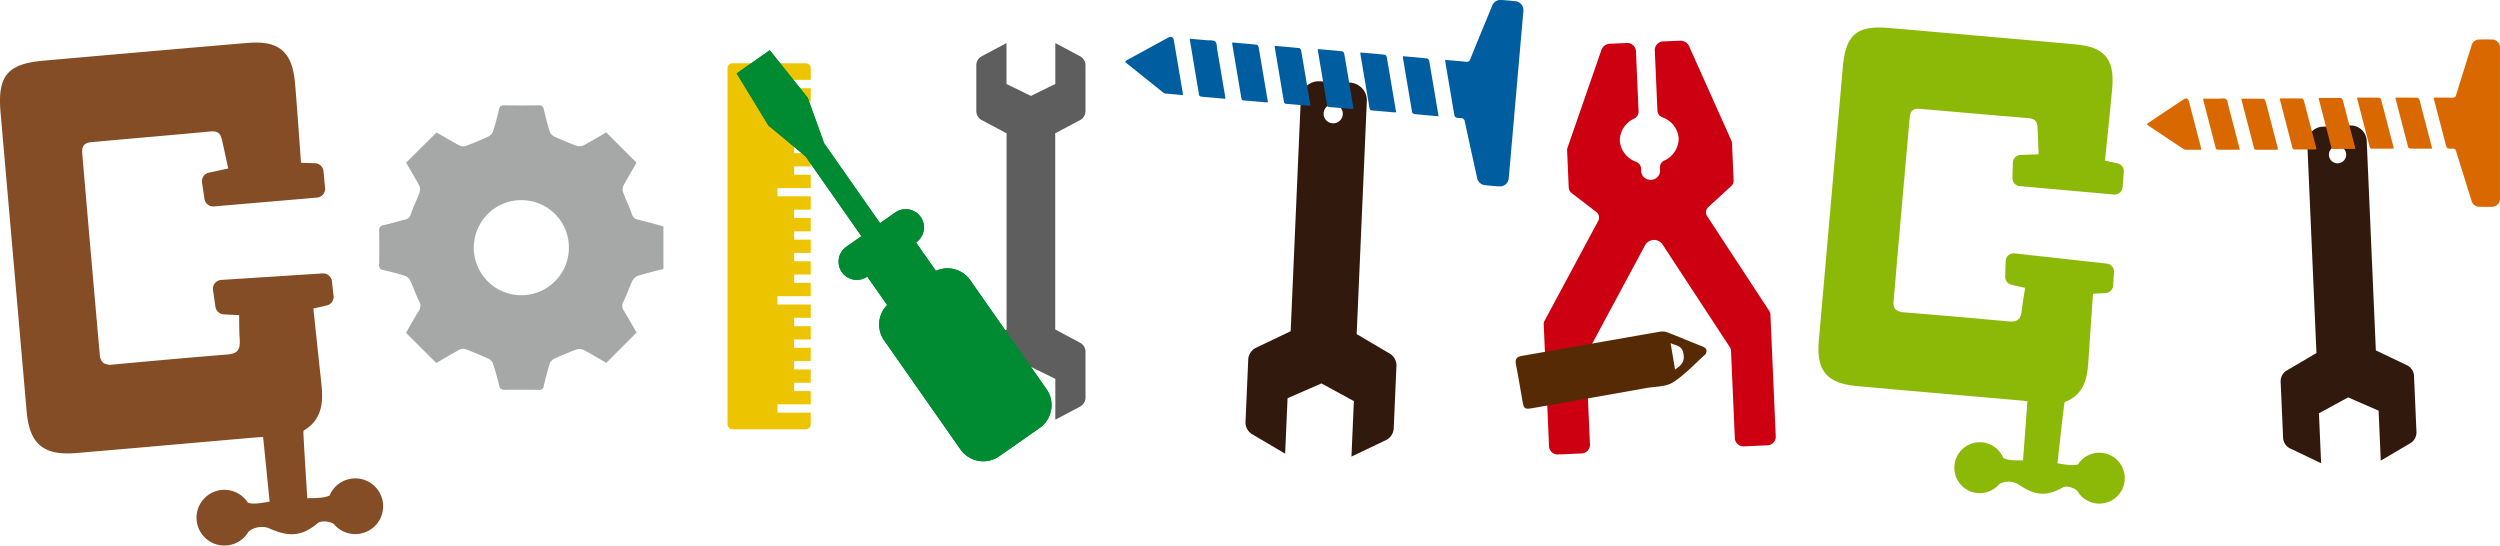
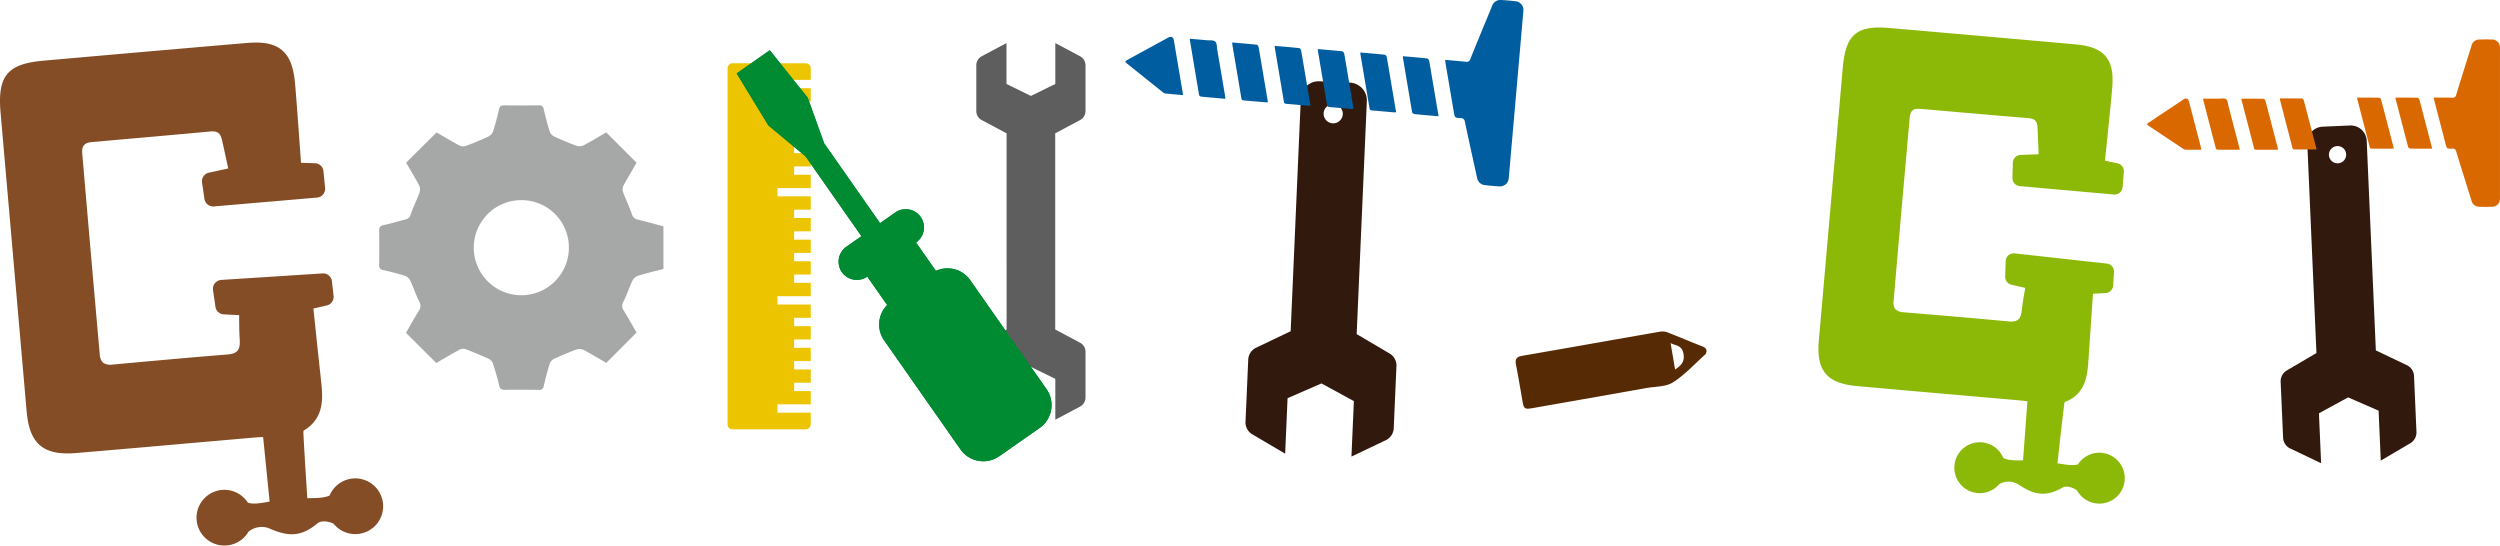
<svg xmlns="http://www.w3.org/2000/svg" width="826.91" height="180.451" viewBox="0 0 826.91 180.451">
  <defs>
    <clipPath id="clip-path">
      <rect id="長方形_3" data-name="長方形 3" width="826.91" height="180.451" fill="none" />
    </clipPath>
  </defs>
  <g id="グループ_355" data-name="グループ 355" transform="translate(0 0)">
    <g id="グループ_1" data-name="グループ 1" transform="translate(0 0)" clip-path="url(#clip-path)">
      <path id="パス_1" data-name="パス 1" d="M123.944,12.425V130.2a1.657,1.657,0,0,0,1.65,1.652h24.217a1.656,1.656,0,0,0,1.65-1.652v-3.852H140.455V123.6h11.007v-4.4h-5.5v-2.751h5.5v-4.4h-5.5V109.29h5.5v-4.4h-5.5v-2.751h5.5v-4.4h-5.5V94.981h5.5v-4.4H140.455V87.826h11.007v-4.4h-5.5V80.671h5.5v-4.4h-5.5V73.517h5.5v-4.4h-5.5V66.362h5.5v-4.4h-5.5V59.205h5.5V54.8H140.455V52.051h11.007v-4.4h-5.5V44.9h5.5v-4.4h-5.5V37.741h5.5v-4.4h-5.5V30.587h5.5v-4.4h-5.5V23.432h5.5v-4.4H140.455V16.277h11.007V12.425a1.654,1.654,0,0,0-1.65-1.65H125.594a1.655,1.655,0,0,0-1.65,1.65" transform="translate(116.702 10.146)" fill="#ecc400" />
      <path id="パス_2" data-name="パス 2" d="M214.252,130.514l11.049,6.51.8-18.354,11.2-4.889,10.729,5.846-.8,18.354,11.576-5.522a4.648,4.648,0,0,0,2.4-3.623l.918-21.012a4.651,4.651,0,0,0-2.072-3.815l-11.094-6.537,3.363-77.057a5.889,5.889,0,0,0-5.609-6.124l-10.1-.441a5.891,5.891,0,0,0-6.122,5.611l-3.365,77.057-11.622,5.545a4.65,4.65,0,0,0-2.4,3.621L212.18,126.7a4.645,4.645,0,0,0,2.072,3.817m27.081-109.1a3.169,3.169,0,1,1-3.3,3.027,3.168,3.168,0,0,1,3.3-3.027" transform="translate(199.78 13.037)" fill="#32190e" />
      <path id="パス_3" data-name="パス 3" d="M246.183,19.808c2.351.206,4.584.367,6.809.614a1.212,1.212,0,0,0,1.524-.87c2.357-5.827,4.772-11.632,7.162-17.447A2.945,2.945,0,0,1,264.911.009c1.458.087,2.918.21,4.37.384a2.921,2.921,0,0,1,2.788,3.355c-.012.239-.039.476-.058.713q-2.344,26.788-4.689,53.58c-.023.27-.039.544-.076.812a2.9,2.9,0,0,1-3.264,2.78c-1.495-.076-2.988-.216-4.473-.39a2.913,2.913,0,0,1-2.765-2.561c-1.347-6.139-2.716-12.277-4.023-18.425a1.27,1.27,0,0,0-1.41-1.182c-1.926-.113-1.922-.153-2.248-2.076q-1.354-7.991-2.71-15.983c-.062-.361-.1-.724-.171-1.208" transform="translate(231.798 0.001)" fill="#005d9f" />
      <path id="パス_4" data-name="パス 4" d="M239.07,9.577c2.666.233,5.335.443,8,.738.26.029.606.565.666.909.854,4.881,1.666,9.77,2.487,14.657.19,1.13.382,2.26.6,3.559l-2.132-.186c-1.93-.169-3.862-.315-5.786-.532-.309-.035-.8-.351-.839-.6-1.06-6.087-2.07-12.179-3.087-18.274-.006-.029.019-.062.091-.268" transform="translate(225.014 9.018)" fill="#005d9f" />
      <path id="パス_5" data-name="パス 5" d="M231.771,8.942c2.74.239,5.442.454,8.137.749.231.025.532.546.59.874.714,4.079,1.39,8.166,2.079,12.249.326,1.936.658,3.87,1,5.883a6.757,6.757,0,0,1-.777.037c-2.371-.2-4.739-.417-7.11-.612-.48-.041-.812-.111-.909-.7-.992-6-2.013-11.985-3.021-17.979a3.2,3.2,0,0,1,.01-.5" transform="translate(218.211 8.42)" fill="#005d9f" />
      <path id="パス_6" data-name="パス 6" d="M224.526,8.363c2.74.239,5.442.454,8.137.749.231.025.532.546.59.874.715,4.079,1.39,8.166,2.079,12.249.326,1.936.658,3.87,1,5.883a6.756,6.756,0,0,1-.777.037c-2.371-.2-4.739-.417-7.11-.612-.48-.041-.812-.111-.909-.7-.992-6-2.013-11.985-3.021-17.979a3.207,3.207,0,0,1,.01-.5" transform="translate(211.389 7.875)" fill="#005d9f" />
      <path id="パス_7" data-name="パス 7" d="M217.183,7.816c2.74.239,5.442.454,8.137.749.231.025.532.546.59.874.714,4.079,1.39,8.166,2.079,12.249.326,1.936.658,3.87,1,5.883a6.758,6.758,0,0,1-.777.037c-2.371-.2-4.739-.417-7.11-.612-.48-.041-.812-.111-.909-.7-.992-6-2.013-11.985-3.021-17.979a3.206,3.206,0,0,1,.01-.5" transform="translate(204.475 7.36)" fill="#005d9f" />
      <path id="パス_8" data-name="パス 8" d="M210.783,25.542c-2.068-.181-3.965-.33-5.856-.53a1.9,1.9,0,0,1-.876-.46q-5.863-4.671-11.71-9.364c-.843-.676-.833-.815.091-1.322q6.62-3.626,13.247-7.24c1.245-.678,1.87-.369,2.1.982Q209.2,16,210.624,24.4c.054.328.091.66.159,1.144" transform="translate(180.522 5.912)" fill="#005d9f" />
      <path id="パス_9" data-name="パス 9" d="M209.938,7.237c2.74.239,5.442.454,8.137.749.231.025.532.546.59.874.715,4.079,1.39,8.166,2.079,12.249.326,1.936.658,3.87,1,5.883a6.756,6.756,0,0,1-.777.037c-2.371-.2-4.739-.417-7.11-.612-.48-.041-.812-.111-.909-.7-.992-6-2.013-11.985-3.021-17.979a3.2,3.2,0,0,1,.01-.5" transform="translate(197.654 6.814)" fill="#005d9f" />
      <path id="パス_10" data-name="パス 10" d="M214.484,26.463c-2.79-.245-5.462-.466-8.127-.732a.845.845,0,0,1-.586-.528c-1.046-6.122-2.06-12.249-3.079-18.375,0-.029.025-.062.089-.223,1.806.159,3.656.311,5.5.485.977.093,2.246-.1,2.837.439s.5,1.817.668,2.78q1.29,7.528,2.553,15.063c.054.324.085.652.144,1.091" transform="translate(190.847 6.219)" fill="#005d9f" />
      <path id="パス_11" data-name="パス 11" d="M391.506,128.123l10.418,4.972-.722-16.519,9.655-5.262,10.079,4.4.72,16.519,9.947-5.86a4.187,4.187,0,0,0,1.864-3.435l-.825-18.911a4.185,4.185,0,0,0-2.157-3.26l-10.459-4.99L417,26.426a5.3,5.3,0,0,0-5.51-5.048l-9.092.4a5.3,5.3,0,0,0-5.05,5.51l3.029,69.353-9.985,5.883a4.182,4.182,0,0,0-1.864,3.435l.825,18.911a4.182,4.182,0,0,0,2.157,3.258m15.723-99.936a2.852,2.852,0,1,1-2.724,2.974,2.851,2.851,0,0,1,2.724-2.974" transform="translate(365.82 20.124)" fill="#32190e" />
      <path id="パス_12" data-name="パス 12" d="M414.59,25.962c2.124,0,4.139-.031,6.153.017a1.094,1.094,0,0,0,1.3-.9c1.656-5.409,3.367-10.8,5.052-16.2a2.648,2.648,0,0,1,2.734-2.132c1.316-.035,2.635-.041,3.949,0a2.629,2.629,0,0,1,2.763,2.79c.01.214,0,.427,0,.643V58.583c0,.245.008.491-.006.734a2.612,2.612,0,0,1-2.709,2.749c-1.345.05-2.695.041-4.04,0a2.62,2.62,0,0,1-2.679-2.077c-1.689-5.4-3.4-10.793-5.052-16.2a1.145,1.145,0,0,0-1.357-.951c-1.736.05-1.734.014-2.178-1.685q-1.841-7.057-3.683-14.115c-.083-.318-.149-.641-.248-1.07" transform="translate(390.365 6.323)" fill="#da6800" />
      <path id="パス_13" data-name="パス 13" d="M408.154,16.632c2.408,0,4.819-.021,7.228.035.235.006.586.458.668.761,1.149,4.31,2.26,8.63,3.38,12.946.26,1,.52,2,.817,3.143h-1.926c-1.742,0-3.487.021-5.229-.023-.28-.006-.742-.252-.8-.474-1.427-5.372-2.811-10.758-4.2-16.14-.008-.025.012-.058.06-.249" transform="translate(384.246 15.657)" fill="#da6800" />
      <path id="パス_14" data-name="パス 14" d="M401.562,16.633c2.474,0,4.914-.019,7.355.033.21,0,.52.449.6.738.963,3.6,1.889,7.211,2.827,10.818.443,1.711.893,3.417,1.357,5.2a6.374,6.374,0,0,1-.693.093c-2.142.006-4.283,0-6.423.01-.433,0-.736-.037-.87-.561-1.359-5.3-2.745-10.587-4.118-15.882a2.9,2.9,0,0,1-.031-.447" transform="translate(378.098 15.658)" fill="#da6800" />
-       <path id="パス_15" data-name="パス 15" d="M395.02,16.682c2.474,0,4.916-.019,7.355.033.21,0,.52.448.6.738.963,3.6,1.889,7.211,2.827,10.818.443,1.711.893,3.417,1.357,5.2a6.372,6.372,0,0,1-.693.093c-2.142.006-4.281,0-6.423.01-.433,0-.736-.037-.87-.561-1.359-5.3-2.745-10.587-4.118-15.882a2.9,2.9,0,0,1-.031-.447" transform="translate(371.938 15.704)" fill="#da6800" />
      <path id="パス_16" data-name="パス 16" d="M388.394,16.767c2.474,0,4.916-.019,7.355.033.21,0,.52.449.6.738.963,3.6,1.889,7.211,2.827,10.818.443,1.711.893,3.417,1.357,5.2a6.375,6.375,0,0,1-.693.093c-2.142.006-4.283,0-6.423.01-.433,0-.736-.037-.87-.561-1.359-5.3-2.745-10.587-4.118-15.882a2.907,2.907,0,0,1-.031-.447" transform="translate(365.699 15.784)" fill="#da6800" />
      <path id="パス_17" data-name="パス 17" d="M383.743,33.732c-1.868,0-3.58.016-5.293-.016a1.7,1.7,0,0,1-.819-.344Q372.007,29.645,366.4,25.9c-.808-.54-.812-.668-.021-1.194q5.65-3.771,11.308-7.529c1.064-.7,1.648-.48,1.961.716q1.931,7.415,3.866,14.83c.076.291.134.584.233,1.013" transform="translate(344.413 15.794)" fill="#da6800" />
      <path id="パス_18" data-name="パス 18" d="M381.853,16.816c2.474,0,4.914-.019,7.355.033.21,0,.52.449.6.738.963,3.6,1.889,7.211,2.827,10.818.443,1.711.893,3.417,1.357,5.2a6.372,6.372,0,0,1-.693.093c-2.142.006-4.283,0-6.423.01-.433,0-.736-.037-.87-.561-1.359-5.3-2.745-10.587-4.118-15.882a2.914,2.914,0,0,1-.031-.447" transform="translate(359.541 15.83)" fill="#da6800" />
      <path id="パス_19" data-name="パス 19" d="M387.437,33.734c-2.52,0-4.934.01-7.345-.019a.756.756,0,0,1-.567-.427q-2.126-8.108-4.2-16.233c-.006-.025.017-.058.062-.206,1.631,0,3.3-.01,4.972,0,.881.006,2.006-.266,2.576.171s.594,1.588.817,2.439q1.747,6.649,3.47,13.306c.076.285.13.579.216.967" transform="translate(353.392 15.794)" fill="#da6800" />
-       <path id="パス_20" data-name="パス 20" d="M317.5,61.911l7.473-6.862a2.439,2.439,0,0,0,.833-1.893l-.54-12.331a2.214,2.214,0,0,0-.2-.821L311.006,8.6a3.126,3.126,0,0,0-3.037-1.664l-5.252.229a2.906,2.906,0,0,0-3,2.757L300.6,30.1a2.509,2.509,0,0,0,1.645,2.178,8.081,8.081,0,0,1,5.39,6.931,8.078,8.078,0,0,1-4.765,7.374,2.51,2.51,0,0,0-1.448,2.314l.058,1.322a3.168,3.168,0,0,1-6.234.272l-.058-1.322a2.509,2.509,0,0,0-1.644-2.178,8.081,8.081,0,0,1-5.39-6.931,8.079,8.079,0,0,1,4.766-7.374,2.511,2.511,0,0,0,1.446-2.314l-.88-20.175a2.9,2.9,0,0,0-3.233-2.485L285,7.939a3.124,3.124,0,0,0-2.879,1.92L270.845,42.371a2.239,2.239,0,0,0-.124.835l.538,12.331a2.435,2.435,0,0,0,.994,1.813l8.044,6.186a2.32,2.32,0,0,1,.715,3L263.265,99.581a2.3,2.3,0,0,0-.278,1.186l1.769,40.534a2.9,2.9,0,0,0,3.233,2.485l7.3-.318a2.906,2.906,0,0,0,3-2.757l-1.274-29.149a2.3,2.3,0,0,1,.278-1.188l19.315-35.964a3.408,3.408,0,0,1,5.574-.243l22.375,34.144a2.272,2.272,0,0,1,.381,1.157l1.272,29.149a2.9,2.9,0,0,0,3.233,2.485l7.3-.318a2.906,2.906,0,0,0,3-2.757l-1.771-40.534a2.272,2.272,0,0,0-.381-1.157L317.046,64.961a2.322,2.322,0,0,1,.452-3.05" transform="translate(247.618 6.527)" fill="#c01" />
      <path id="パス_21" data-name="パス 21" d="M176.338,102.083l-8.368,4.45a3.422,3.422,0,0,0-1.645,2.74v15.48a3.422,3.422,0,0,0,1.645,2.74l8.335,4.433V118.4l8.077-3.955,8.075,3.955v13.521l8.335-4.433a3.424,3.424,0,0,0,1.646-2.74v-15.48a3.424,3.424,0,0,0-1.646-2.74l-8.368-4.45v-64.9l8.368-4.45a3.424,3.424,0,0,0,1.646-2.74V14.512a3.424,3.424,0,0,0-1.646-2.74L192.457,7.34V20.861l-8.075,3.955L176.3,20.861V7.34l-8.335,4.433a3.422,3.422,0,0,0-1.645,2.74v15.48a3.422,3.422,0,0,0,1.645,2.74l8.368,4.45Z" transform="translate(156.606 6.911)" fill="#5f5e5e" />
      <path id="パス_22" data-name="パス 22" d="M145.133,18.451l-2.949-3.691c-5.151,1.551-8.988,4.982-12.556,8.793l2.462,4.031,12.3,10.244,36,51.415a3.765,3.765,0,0,0,6.168-4.318l-36-51.415Z" transform="translate(122.054 13.898)" fill="#008a32" />
      <path id="パス_23" data-name="パス 23" d="M146.076,20.6,136.452,8.556l-10.958,7.673,8.03,13.164Z" transform="translate(118.161 8.057)" fill="#008a32" />
      <path id="パス_24" data-name="パス 24" d="M149.027,24.292,136.453,8.556l-10.96,7.673,10.488,17.2,12.3,10.244,36,51.415a3.764,3.764,0,0,0,6.166-4.318l-36-51.415Z" transform="translate(118.16 8.056)" fill="#008a32" />
      <path id="パス_25" data-name="パス 25" d="M186.415,59.1a9.183,9.183,0,0,0-11.343-3.074L168.5,46.638a6.032,6.032,0,1,0-6.92-9.881L145.45,48.052a6.031,6.031,0,1,0,6.918,9.881l6.574,9.389a9.184,9.184,0,0,0-.99,11.71L183.208,115.1a9.208,9.208,0,0,0,12.863,2.211l13.282-9.3a9.209,9.209,0,0,0,2.32-12.843Z" transform="translate(134.493 33.562)" fill="#008a32" />
-       <path id="長方形_1" data-name="長方形 1" d="M1.94,0H6.749A1.937,1.937,0,0,1,8.687,1.937V36.351a1.94,1.94,0,0,1-1.94,1.94H1.937A1.937,1.937,0,0,1,0,36.354V1.94A1.94,1.94,0,0,1,1.94,0Z" transform="matrix(0.819, -0.574, 0.574, 0.819, 311.355, 104.262)" fill="#008a32" />
      <path id="長方形_2" data-name="長方形 2" d="M1.94,0H6.749A1.937,1.937,0,0,1,8.687,1.937V36.351a1.94,1.94,0,0,1-1.94,1.94H1.937A1.937,1.937,0,0,1,0,36.354V1.94A1.94,1.94,0,0,1,1.94,0Z" transform="matrix(0.819, -0.574, 0.574, 0.819, 299.495, 112.566)" fill="#008a32" />
      <path id="パス_26" data-name="パス 26" d="M186.415,59.1a9.183,9.183,0,0,0-11.343-3.074L168.5,46.638a6.032,6.032,0,1,0-6.92-9.881L145.45,48.052a6.031,6.031,0,1,0,6.918,9.881l6.574,9.389a9.184,9.184,0,0,0-.99,11.71L183.208,115.1a9.208,9.208,0,0,0,12.863,2.211l13.282-9.3a9.209,9.209,0,0,0,2.32-12.843Z" transform="translate(134.493 33.562)" fill="#008a32" />
      <path id="パス_27" data-name="パス 27" d="M321.034,63.969c-3.617,3.217-6.852,6.823-10.787,9.327-2.38,1.512-5.838,1.353-8.824,1.883q-18.552,3.294-37.113,6.551c-3.275.579-3.369.516-3.945-2.8-.666-3.827-1.3-7.659-2.05-11.469-.344-1.742.1-2.6,1.957-2.924,15.232-2.637,30.45-5.351,45.679-8a4.837,4.837,0,0,1,2.46.227c3.881,1.5,7.708,3.147,11.585,4.658,1.433.557,1.6,1.377,1.039,2.545M309.451,60.3c.516,3.039,1,5.887,1.487,8.751,1.87-1.285,3.4-2.509,2.718-5.489-.615-2.7-2.714-2.378-4.205-3.262" transform="translate(243.119 53.172)" fill="#572a06" />
      <path id="パス_28" data-name="パス 28" d="M83.487,103.175,73.466,93.2c1.357-2.343,2.707-4.817,4.207-7.2a2.844,2.844,0,0,0,.146-3.231c-1.107-2.173-1.846-4.53-2.881-6.743a3.286,3.286,0,0,0-1.679-1.635c-2.386-.773-4.829-1.392-7.277-1.951a1.523,1.523,0,0,1-1.388-1.8q.084-5.566,0-11.131c-.017-1.118.258-1.681,1.452-1.938,2.394-.515,4.739-1.248,7.116-1.844a2.354,2.354,0,0,0,1.891-1.751c.827-2.427,2-4.737,2.879-7.149a3.2,3.2,0,0,0-.078-2.324c-1.373-2.609-2.914-5.13-4.341-7.59,3.365-3.339,6.654-6.607,10.071-10,2.419,1.4,4.994,2.951,7.646,4.359a2.935,2.935,0,0,0,2.151.066c2.468-.92,4.906-1.932,7.289-3.052a3.267,3.267,0,0,0,1.6-1.7c.771-2.386,1.4-4.827,1.955-7.277.247-1.1.767-1.379,1.817-1.363q5.659.076,11.319,0a1.431,1.431,0,0,1,1.674,1.3c.6,2.5,1.221,5.007,1.994,7.461a3.026,3.026,0,0,0,1.52,1.571c2.392,1.1,4.825,2.124,7.3,3.027a3.191,3.191,0,0,0,2.318-.1c2.608-1.371,5.128-2.91,7.545-4.312,3.371,3.374,6.648,6.652,10.03,10.036-1.425,2.466-2.988,5.042-4.4,7.7a2.96,2.96,0,0,0-.031,2.157c.9,2.408,2.027,4.73,2.889,7.147a2.4,2.4,0,0,0,1.868,1.788c2.858.7,5.695,1.493,8.553,2.252V72.054c-2.846.753-5.716,1.427-8.518,2.314a3.518,3.518,0,0,0-1.813,1.745c-1.046,2.206-1.78,4.565-2.883,6.741a2.721,2.721,0,0,0,.144,3.06c1.485,2.4,2.852,4.869,4.188,7.178-3.374,3.386-6.646,6.667-10.015,10.046-2.437-1.412-4.957-2.949-7.564-4.322a3.186,3.186,0,0,0-2.316-.1c-2.472.9-4.9,1.93-7.293,3.033a3.026,3.026,0,0,0-1.522,1.565c-.773,2.454-1.4,4.957-1.992,7.463a1.428,1.428,0,0,1-1.679,1.291c-3.708-.06-7.421-.083-11.129-.016-1.262.021-1.714-.45-1.992-1.641-.569-2.442-1.279-4.858-2.07-7.238a2.8,2.8,0,0,0-1.417-1.417c-2.454-1.118-4.941-2.167-7.461-3.124a2.7,2.7,0,0,0-2,.074c-2.652,1.427-5.238,2.984-7.8,4.469M111.717,49.3a15.73,15.73,0,1,0,15.637,15.752A15.675,15.675,0,0,0,111.717,49.3" transform="translate(60.816 16.894)" fill="#a6a7a7" />
      <path id="パス_29" data-name="パス 29" d="M116.715,151.44a9.2,9.2,0,0,0-7.7,5.638c-1.711.755-3.817.835-6.916.868l-.45.006-.2-3.147c-.412-6.409-.8-12.459-1.107-18.622a2,2,0,0,1,.1-.575c7.085-4.225,6.322-11.273,5.763-16.445q-1-9.18-1.957-18.365l-.592-5.572,4.435-1.027a2.919,2.919,0,0,0,2.241-3.173l-.546-4.835a2.921,2.921,0,0,0-3.089-2.586L73.16,85.757a3.034,3.034,0,0,0-2.079,1.076,2.914,2.914,0,0,0-.623,2.256l.8,5.557A2.925,2.925,0,0,0,74,97.146l5.106.258c0,.2,0,.4,0,.6.012,2.435.021,4.951.181,7.438.225,3.506-.728,4.685-4.071,4.976-.037,0-.072.008-.107.01-13.09,1.056-26.394,2.272-37.835,3.33a4.7,4.7,0,0,1-3.169-.586,4.186,4.186,0,0,1-1.118-2.91c-2.155-24.112-4.219-48.05-5.772-66.211-.227-2.644.623-3.664,3.248-3.9q6.9-.617,13.808-1.223c8.388-.738,16.775-1.476,25.161-2.26l.068-.006c2.446-.214,3.411.5,3.955,2.916.645,2.868,1.266,5.743,1.885,8.619l.151.7-6.39,1.379a2.918,2.918,0,0,0-2.272,3.283l.8,5.409a2.922,2.922,0,0,0,3.14,2.481l34.1-2.926h.006a2.92,2.92,0,0,0,2.652-3.192L107,49.8a2.92,2.92,0,0,0-2.811-2.639l-4.627-.148q-.218-3.014-.433-6.009c-.456-6.376-.93-12.97-1.464-19.425-.371-4.52-1.163-9.081-4.39-11.809-3.194-2.7-7.7-2.724-12.1-2.349-21.845,1.868-44.355,3.829-66.9,5.829C2.427,14.305-.866,18.3.184,30.358l8.628,98.876c.946,10.836,5.553,14.7,16.433,13.779q17.757-1.5,35.505-3.077,11.626-1.019,23.25-2.029c1.025-.089,2.072-.144,3.031-.184l2.151,21.355c-.342.056-.683.115-1.019.175-2.563.449-4.458.711-6.168.2a9.216,9.216,0,1,0,.192,9.582,6.916,6.916,0,0,1,6.646-1.19c6.081,2.685,10.469,3.225,16.22-1.608.911-.769,3.1-.893,5.281.15a9.213,9.213,0,1,0,6.38-14.948" transform="translate(0 6.831)" fill="#844d26" />
      <path id="パス_30" data-name="パス 30" d="M403.429,145.362a8.409,8.409,0,0,0-7.817,3.848c-1.658.41-3.567.148-6.357-.315l-.408-.068.318-2.862c.647-5.827,1.256-11.331,1.957-16.921a1.933,1.933,0,0,1,.184-.5c7.044-2.675,7.475-9.133,7.792-13.874q.562-8.411,1.151-16.828l.353-5.1,4.149-.219a2.668,2.668,0,0,0,2.518-2.5l.276-4.433a2.666,2.666,0,0,0-2.367-2.815l-30.5-3.384a2.781,2.781,0,0,0-2.043.635,2.666,2.666,0,0,0-.916,1.932l-.159,5.126a2.67,2.67,0,0,0,2.07,2.681l4.551,1.043q-.047.271-.093.536c-.377,2.192-.767,4.458-1.017,6.72-.353,3.188-1.4,4.1-4.452,3.829l-.1-.008c-11.941-1.126-24.1-2.143-34.554-3.006a4.31,4.31,0,0,1-2.757-1.029,3.838,3.838,0,0,1-.546-2.8c1.885-22.027,3.827-43.881,5.308-60.458.216-2.415,1.144-3.2,3.541-2.992q6.305.536,12.611,1.089c7.661.666,15.321,1.332,22.986,1.955l.062.006c2.235.2,2.988.994,3.095,3.25.126,2.681.227,5.366.328,8.05l.025.656-5.964.227a2.662,2.662,0,0,0-2.563,2.592l-.136,4.992a2.667,2.667,0,0,0,2.429,2.73l31.129,2.776h0a2.67,2.67,0,0,0,2.893-2.45l.394-5.054A2.667,2.667,0,0,0,408.7,49.6l-4.138-.866q.283-2.746.565-5.473c.6-5.807,1.219-11.811,1.763-17.7.382-4.124.394-8.351-2.076-11.315-2.444-2.934-6.495-3.672-10.508-4.031-19.944-1.786-40.5-3.592-61.087-5.368-10.822-.934-14.416,2.138-15.383,13.148l-7.92,90.287c-.868,9.9,2.662,14.1,12.593,15q16.207,1.465,32.418,2.864,10.616.929,21.231,1.862c.936.083,1.885.2,2.755.315l-1.452,19.546c-.316,0-.633,0-.945,0-2.375,0-4.12-.068-5.578-.8a8.417,8.417,0,1,0-1.347,8.648,6.315,6.315,0,0,1,6.166-.017c5.044,3.378,8.9,4.559,14.841,1.126.942-.546,2.934-.311,4.726.973a8.414,8.414,0,1,0,8.108-12.432" transform="translate(291.685 4.415)" fill="#8cb808" />
    </g>
  </g>
</svg>